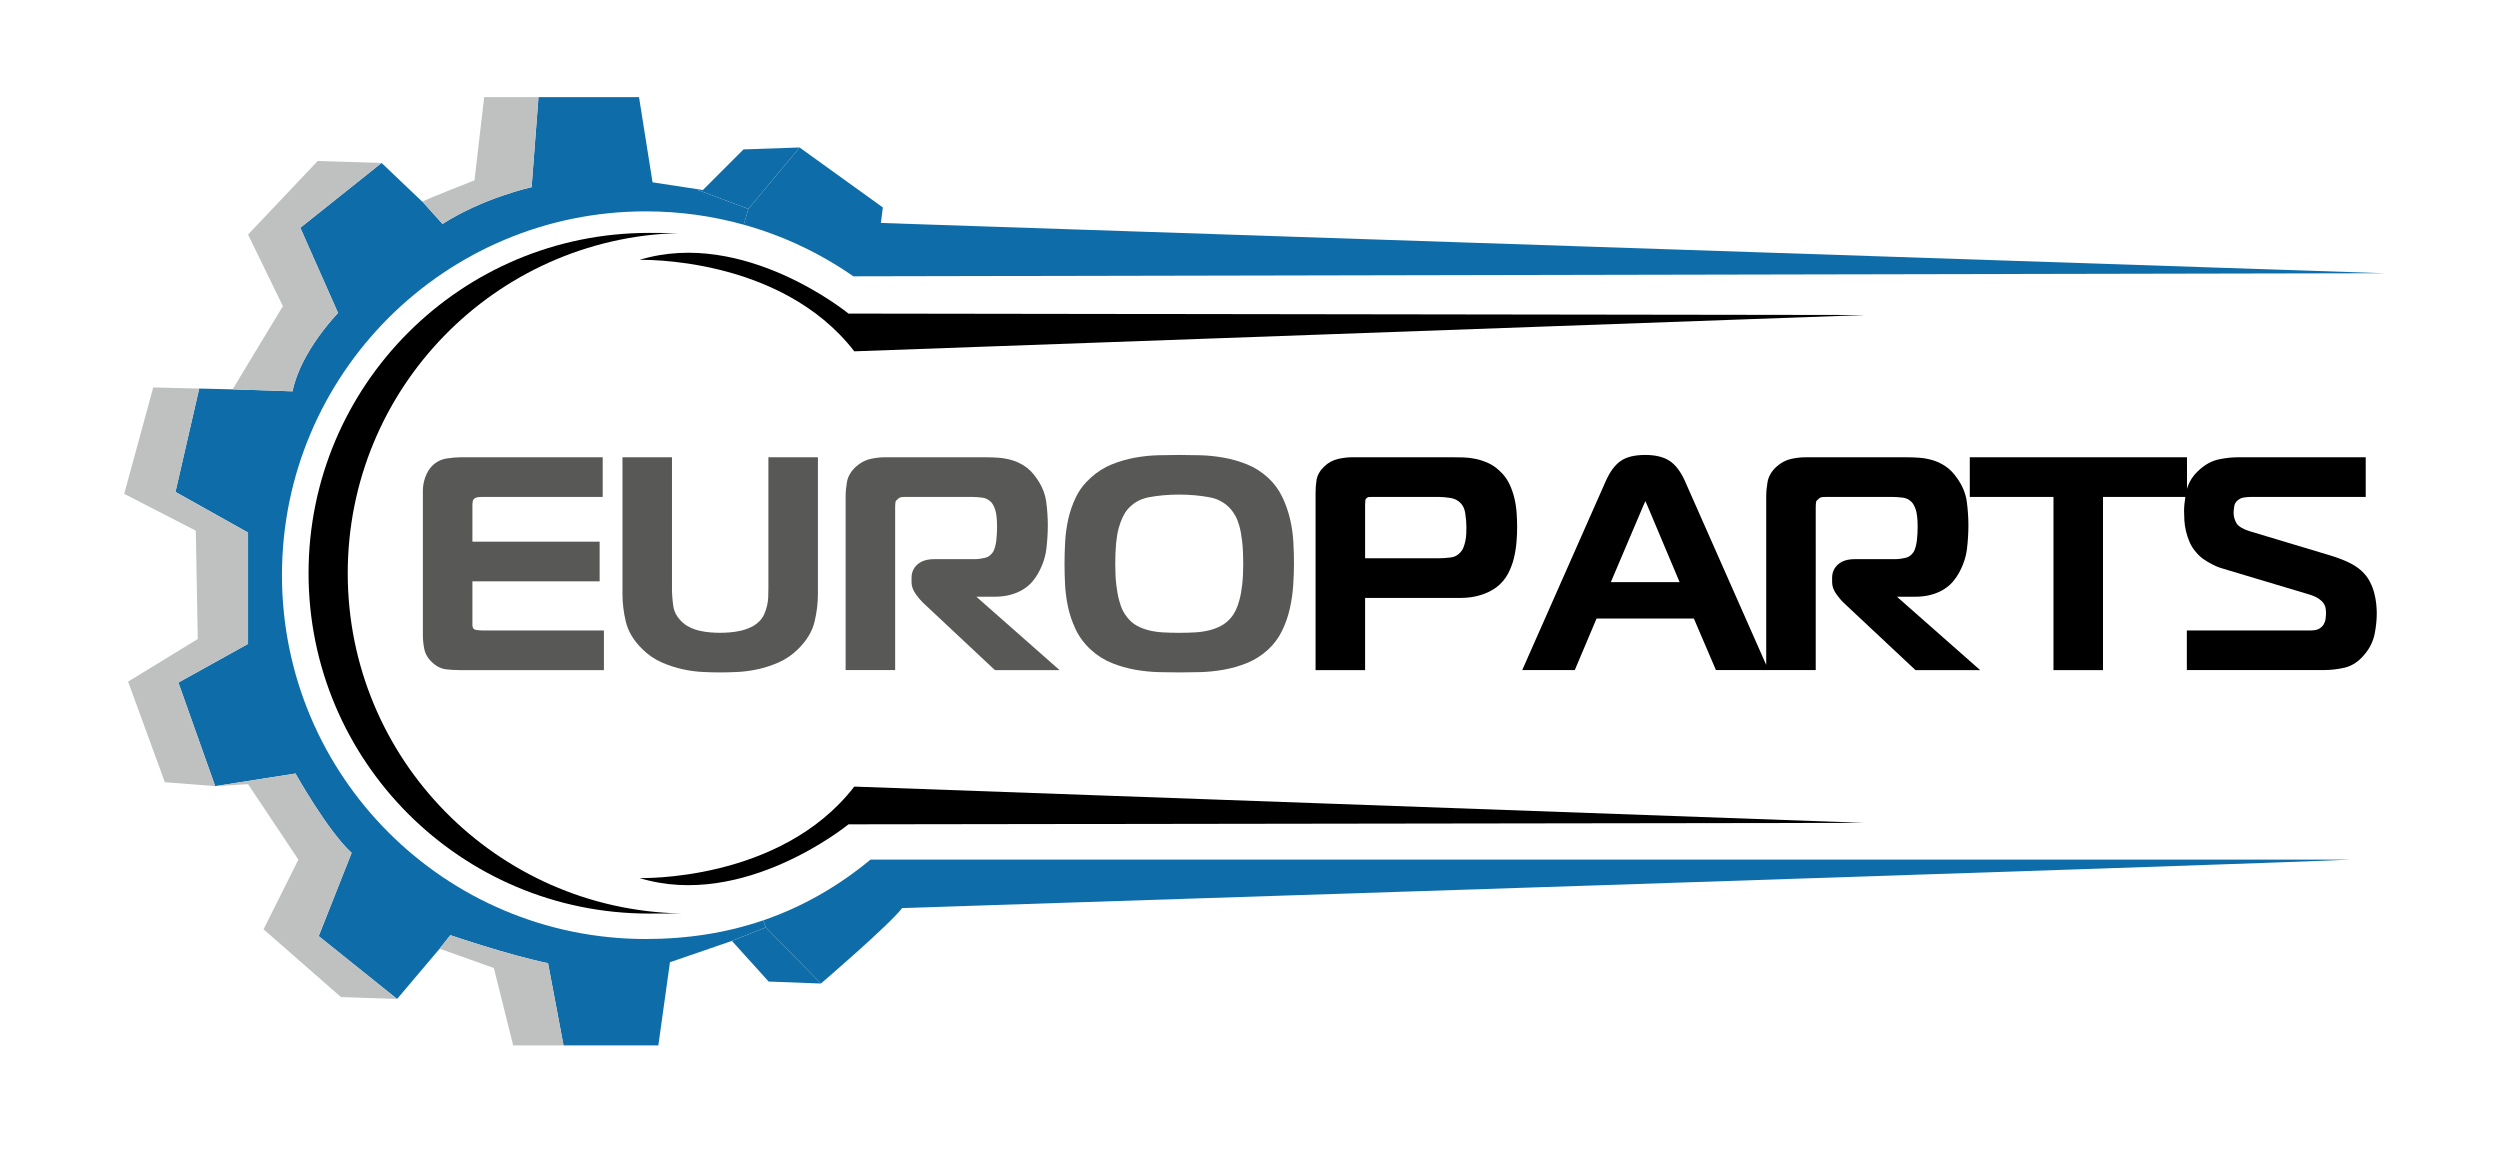
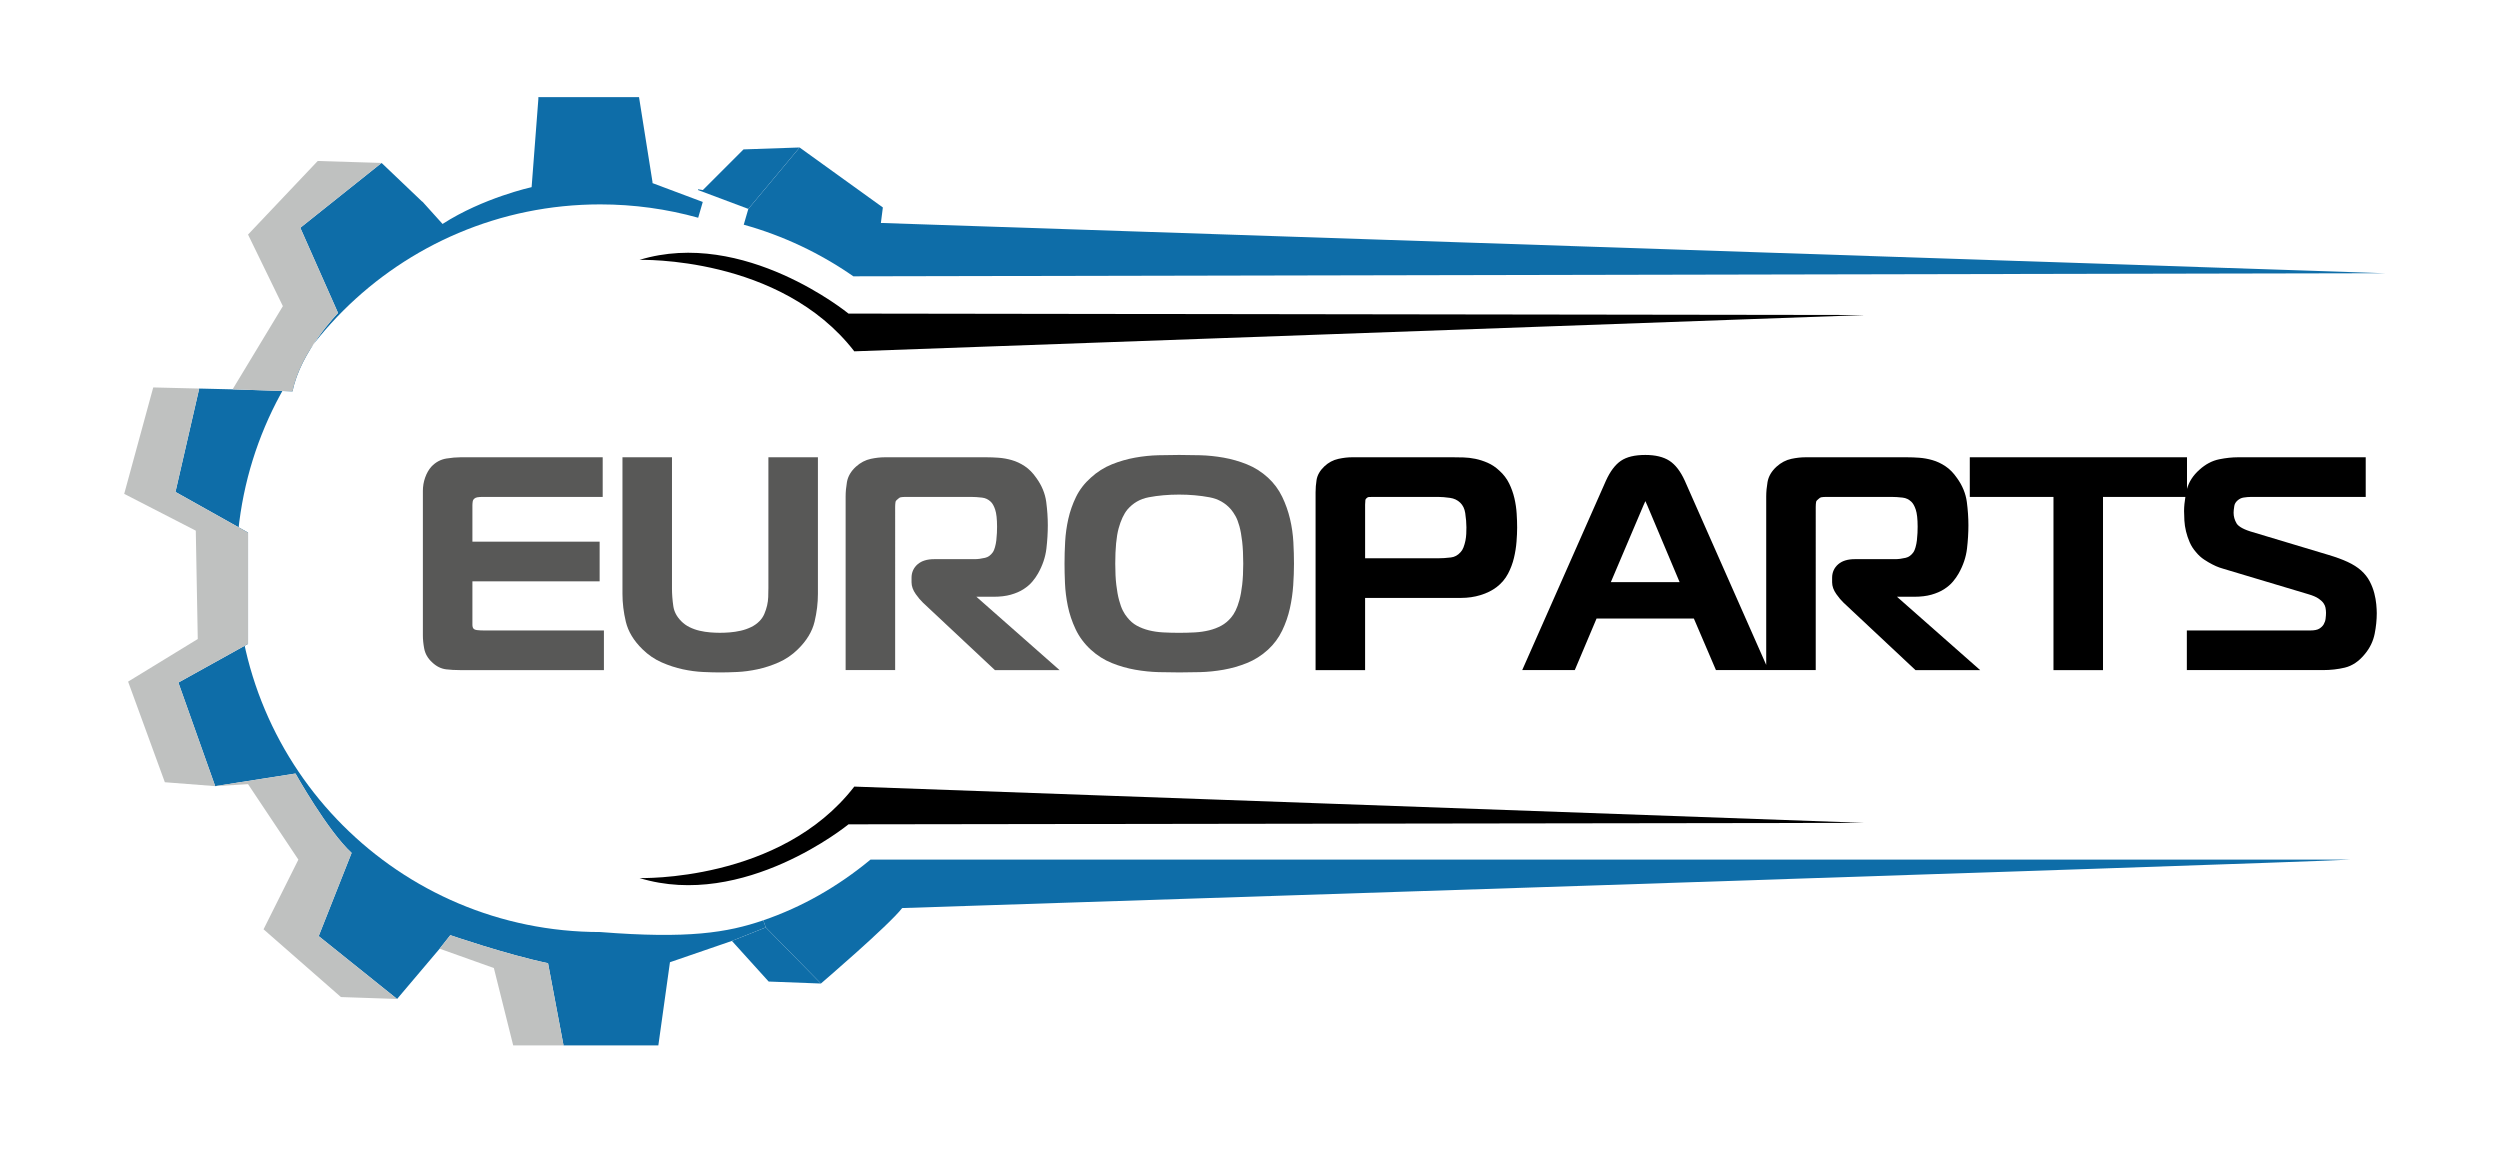
<svg xmlns="http://www.w3.org/2000/svg" version="1.1" id="Layer_1" x="0px" y="0px" width="276px" height="129.667px" viewBox="0 0 276 129.667" enable-background="new 0 0 276 129.667" xml:space="preserve">
  <g>
    <g>
      <path fill="#585857" d="M52.645,69.561c-0.144-0.018-0.253-0.056-0.349-0.142c-0.117-0.089-0.142-0.306-0.142-0.471v-4.77H66.2    v-4.375H52.154v-4.03c0-0.145,0.015-0.298,0.043-0.461c0.015-0.083,0.073-0.174,0.149-0.248c0.109-0.091,0.222-0.145,0.347-0.163    c0.188-0.028,0.373-0.042,0.551-0.042h13.293v-4.375H50.842c-0.47,0-0.992,0.046-1.553,0.136c-0.64,0.104-1.196,0.402-1.664,0.899    c-0.291,0.325-0.523,0.732-0.691,1.211c-0.165,0.468-0.248,0.962-0.248,1.468v15.939c0,0.458,0.048,0.949,0.144,1.457    c0.11,0.59,0.414,1.111,0.892,1.54c0.461,0.438,0.979,0.694,1.537,0.761c0.466,0.056,0.976,0.084,1.515,0.084h15.899v-4.374    H53.516C53.179,69.605,52.889,69.591,52.645,69.561z" />
      <path fill="#585857" d="M84.829,64.996c0,0.273-0.006,0.578-0.017,0.914c-0.011,0.311-0.052,0.625-0.123,0.933    c-0.073,0.315-0.178,0.633-0.311,0.944c-0.123,0.285-0.299,0.548-0.523,0.778c-0.274,0.279-0.591,0.505-0.941,0.67    c-0.374,0.178-0.759,0.312-1.147,0.398c-0.403,0.091-0.806,0.152-1.198,0.183c-0.837,0.063-1.379,0.059-2.157,0    c-0.391-0.03-0.787-0.092-1.179-0.183c-0.375-0.086-0.749-0.219-1.111-0.396c-0.341-0.166-0.653-0.393-0.927-0.672    c-0.493-0.504-0.774-1.044-0.861-1.649c-0.098-0.68-0.147-1.326-0.147-1.921V50.484h-5.467v15.09c0,1,0.124,2.028,0.369,3.056    c0.258,1.087,0.879,2.114,1.844,3.052c0.626,0.618,1.343,1.107,2.131,1.452c0.76,0.333,1.538,0.587,2.313,0.755    c0.77,0.165,1.526,0.266,2.248,0.299c0.708,0.033,1.336,0.049,1.884,0.049s1.176-0.016,1.884-0.049    c0.722-0.033,1.478-0.134,2.249-0.3c0.773-0.167,1.551-0.421,2.312-0.754c0.787-0.345,1.504-0.834,2.128-1.449    c0.967-0.941,1.589-1.969,1.847-3.055c0.245-1.029,0.369-2.058,0.369-3.056v-15.09h-5.467V64.996z" />
      <path fill="#585857" d="M109.696,65.882c0.721,0,1.358-0.076,1.896-0.228c0.543-0.153,1.016-0.357,1.403-0.607    c0.391-0.251,0.719-0.533,0.975-0.838c0.246-0.291,0.457-0.593,0.628-0.895c0.504-0.89,0.815-1.813,0.924-2.743    c0.104-0.883,0.156-1.751,0.156-2.581s-0.059-1.696-0.174-2.572c-0.123-0.936-0.496-1.835-1.099-2.66    c-0.374-0.543-0.8-0.977-1.269-1.289c-0.461-0.308-0.947-0.534-1.443-0.675c-0.48-0.138-0.97-0.225-1.455-0.26    c-0.464-0.033-0.904-0.05-1.322-0.05H97.682c-0.484,0-1.002,0.058-1.542,0.172c-0.593,0.126-1.144,0.414-1.636,0.857    c-0.557,0.504-0.895,1.081-1.003,1.716c-0.095,0.55-0.143,1.081-0.143,1.579v19.171h5.467V55.966c0-0.206,0.015-0.398,0.044-0.577    c0.004-0.026,0.034-0.124,0.274-0.313c0.105-0.101,0.204-0.161,0.285-0.176c0.156-0.027,0.341-0.04,0.555-0.04h7.243    c0.344,0,0.746,0.025,1.196,0.077c0.366,0.041,0.682,0.192,0.964,0.46c0.187,0.178,0.349,0.466,0.479,0.857    c0.14,0.417,0.211,1.056,0.211,1.897c0,0.188-0.006,0.417-0.016,0.686c-0.011,0.267-0.033,0.538-0.065,0.815    c-0.03,0.26-0.082,0.52-0.153,0.771c-0.065,0.229-0.141,0.41-0.216,0.524c-0.246,0.35-0.53,0.558-0.871,0.636    c-0.424,0.099-0.813,0.148-1.156,0.148h-4.467c-0.774,0-1.384,0.187-1.814,0.554c-0.447,0.382-0.683,0.896-0.683,1.488v0.515    c0,0.426,0.156,0.862,0.463,1.299c0.267,0.38,0.539,0.703,0.812,0.962l7.928,7.43h7.139l-9.184-8.098H109.696z" />
      <path fill="#585857" d="M142.788,59.859c-0.046-0.859-0.17-1.722-0.368-2.562c-0.199-0.845-0.49-1.669-0.865-2.448    c-0.388-0.804-0.915-1.515-1.568-2.113c-0.697-0.638-1.483-1.135-2.335-1.477c-0.828-0.332-1.692-0.58-2.57-0.735    c-0.869-0.153-1.736-0.242-2.578-0.265c-1.686-0.044-2.999-0.042-4.629,0c-0.843,0.022-1.705,0.111-2.563,0.265    c-0.867,0.156-1.725,0.403-2.551,0.735c-0.853,0.342-1.638,0.839-2.328,1.471c-0.702,0.621-1.254,1.339-1.641,2.132    c-0.376,0.77-0.662,1.585-0.851,2.424c-0.186,0.826-0.304,1.676-0.35,2.524c-0.046,0.835-0.068,1.642-0.068,2.422    c0,0.648,0.017,1.374,0.051,2.174c0.035,0.816,0.141,1.659,0.314,2.506c0.177,0.861,0.463,1.715,0.85,2.537    c0.398,0.849,0.966,1.614,1.688,2.277c0.694,0.638,1.48,1.135,2.334,1.478c0.831,0.334,1.695,0.581,2.57,0.735    c0.869,0.153,1.736,0.242,2.579,0.265c0.828,0.021,1.594,0.032,2.297,0.032c0.681,0,1.441-0.011,2.28-0.032    c0.854-0.022,1.727-0.111,2.596-0.265c0.873-0.154,1.737-0.401,2.57-0.735c0.854-0.343,1.64-0.84,2.334-1.477    c0.653-0.597,1.181-1.308,1.568-2.112c0.375-0.781,0.662-1.606,0.85-2.454c0.185-0.833,0.308-1.686,0.366-2.533    c0.057-0.839,0.086-1.645,0.086-2.396C142.856,61.495,142.833,60.704,142.788,59.859z M137.253,62.232    c0,0.876-0.039,1.657-0.115,2.32c-0.076,0.658-0.179,1.228-0.307,1.693c-0.125,0.458-0.268,0.85-0.423,1.164    c-0.148,0.302-0.313,0.558-0.492,0.766c-0.318,0.379-0.68,0.681-1.075,0.896c-0.412,0.225-0.866,0.398-1.351,0.516    c-0.497,0.121-1.024,0.198-1.568,0.229c-1.134,0.063-2.36,0.063-3.516,0c-0.555-0.03-1.081-0.107-1.565-0.228    c-0.475-0.118-0.925-0.291-1.337-0.516c-0.39-0.213-0.736-0.511-1.045-0.901c-0.177-0.205-0.343-0.458-0.492-0.752    c-0.153-0.298-0.294-0.687-0.419-1.155c-0.129-0.479-0.232-1.049-0.308-1.696c-0.077-0.648-0.115-1.434-0.115-2.335    c0-1.685,0.125-2.997,0.372-3.902c0.24-0.88,0.567-1.581,0.963-2.07c0.629-0.732,1.399-1.178,2.354-1.361    c1.027-0.197,2.157-0.297,3.358-0.297c1.178,0,2.309,0.1,3.359,0.297c0.977,0.185,1.758,0.63,2.383,1.356    c0.159,0.189,0.324,0.435,0.489,0.727c0.16,0.286,0.304,0.659,0.427,1.108c0.128,0.465,0.231,1.04,0.307,1.708    C137.214,60.473,137.253,61.292,137.253,62.232z" />
    </g>
    <g>
      <path d="M167.194,55.017c-0.132-0.568-0.327-1.118-0.58-1.634c-0.264-0.537-0.627-1.015-1.069-1.41    c-0.402-0.382-0.843-0.679-1.313-0.884c-0.447-0.195-0.902-0.341-1.352-0.434c-0.448-0.091-0.887-0.143-1.304-0.154    c-0.4-0.011-0.76-0.017-1.08-0.017h-11.27c-0.44,0-0.931,0.058-1.46,0.173c-0.585,0.126-1.11,0.407-1.559,0.833    c-0.486,0.462-0.775,0.969-0.859,1.505c-0.072,0.451-0.108,0.91-0.108,1.364v19.62h5.467v-7.97h10.601    c0.744,0,1.465-0.104,2.142-0.311c0.686-0.209,1.286-0.507,1.783-0.886c0.529-0.405,0.951-0.903,1.255-1.48    c0.289-0.549,0.509-1.135,0.653-1.74c0.141-0.59,0.236-1.188,0.283-1.78c0.046-0.582,0.069-1.104,0.069-1.565    c0-0.48-0.017-0.995-0.052-1.541C167.407,56.146,167.323,55.578,167.194,55.017z M161.892,58.215c0,0.209-0.006,0.448-0.017,0.719    c-0.011,0.253-0.042,0.505-0.092,0.757c-0.052,0.253-0.124,0.503-0.214,0.741c-0.078,0.206-0.186,0.383-0.328,0.535    c-0.302,0.338-0.648,0.526-1.059,0.576c-0.508,0.062-1.005,0.093-1.479,0.093h-7.995v-5.927c0-0.172,0.01-0.339,0.03-0.501    c0.003-0.023,0.012-0.095,0.12-0.198c0.087-0.083,0.169-0.132,0.226-0.136c0.169-0.01,0.329-0.015,0.478-0.015h7.208    c0.361,0,0.805,0.036,1.319,0.107c0.439,0.062,0.803,0.233,1.112,0.525c0.303,0.289,0.487,0.668,0.561,1.158    C161.848,57.226,161.892,57.752,161.892,58.215z" />
      <path d="M211.33,65.882c0.721,0,1.358-0.076,1.896-0.228c0.543-0.153,1.016-0.357,1.403-0.607    c0.391-0.251,0.719-0.533,0.975-0.838c0.246-0.291,0.457-0.593,0.628-0.895c0.504-0.89,0.815-1.813,0.924-2.743    c0.104-0.883,0.156-1.751,0.156-2.581s-0.059-1.696-0.174-2.572c-0.123-0.936-0.496-1.835-1.099-2.66    c-0.374-0.543-0.8-0.977-1.269-1.289c-0.461-0.308-0.947-0.534-1.443-0.675c-0.48-0.138-0.97-0.225-1.455-0.26    c-0.464-0.033-0.904-0.05-1.322-0.05h-11.236c-0.484,0-1.002,0.058-1.542,0.172c-0.593,0.126-1.144,0.414-1.636,0.857    c-0.557,0.504-0.895,1.081-1.003,1.716c-0.095,0.55-0.143,1.081-0.143,1.579v18.6l-8.995-20.349    c-0.467-1.026-1.035-1.763-1.688-2.188c-0.656-0.427-1.55-0.644-2.659-0.644c-1.174,0-2.057,0.212-2.701,0.648    c-0.628,0.426-1.182,1.161-1.649,2.188l-9.245,20.915h5.803l2.403-5.688h10.745l2.437,5.688h5.549h0.252h5.215V55.966    c0-0.206,0.015-0.398,0.044-0.577c0.004-0.026,0.034-0.124,0.274-0.313c0.105-0.101,0.204-0.161,0.285-0.176    c0.156-0.027,0.341-0.04,0.555-0.04h7.243c0.344,0,0.746,0.025,1.196,0.077c0.366,0.041,0.682,0.192,0.964,0.46    c0.187,0.178,0.349,0.466,0.479,0.857c0.14,0.417,0.211,1.056,0.211,1.897c0,0.188-0.006,0.417-0.016,0.686    c-0.011,0.267-0.033,0.538-0.065,0.815c-0.03,0.26-0.082,0.52-0.153,0.771c-0.065,0.229-0.141,0.41-0.216,0.524    c-0.246,0.35-0.53,0.558-0.871,0.636c-0.424,0.099-0.813,0.148-1.156,0.148h-4.467c-0.774,0-1.384,0.187-1.814,0.554    c-0.447,0.382-0.683,0.896-0.683,1.488v0.515c0,0.426,0.156,0.862,0.463,1.299c0.267,0.38,0.539,0.703,0.812,0.962l7.928,7.43    h7.139l-9.184-8.098H211.33z M181.437,55.797c0.055-0.139,0.125-0.296,0.212-0.473c0.086,0.177,0.158,0.335,0.216,0.482    l3.566,8.464h-7.595L181.437,55.797z" />
      <path d="M262.341,66.718c-0.036-0.387-0.109-0.797-0.217-1.22c-0.11-0.431-0.277-0.865-0.497-1.292    c-0.229-0.448-0.552-0.859-0.958-1.223c-0.396-0.353-0.897-0.671-1.493-0.947c-0.571-0.266-1.271-0.522-2.08-0.765l-8.657-2.601    c-1.022-0.323-1.395-0.667-1.528-0.898c-0.217-0.376-0.322-0.757-0.322-1.164c0-0.188,0.026-0.441,0.078-0.754    c0.037-0.228,0.155-0.426,0.358-0.604c0.202-0.176,0.415-0.279,0.65-0.318c0.296-0.049,0.594-0.073,0.884-0.073h12.616v-4.375    h-14.14c-0.614,0-1.295,0.073-2.026,0.219c-0.787,0.157-1.528,0.549-2.197,1.161c-0.699,0.619-1.151,1.33-1.368,2.108v-3.488    h-23.98v4.375h9.239v19.12h5.468v-19.12h9.094c-0.086,0.533-0.145,1.059-0.145,1.557c0,0.331,0.012,0.685,0.035,1.059    c0.023,0.39,0.084,0.792,0.182,1.194c0.096,0.399,0.23,0.8,0.4,1.19c0.178,0.412,0.424,0.793,0.713,1.111    c0.256,0.317,0.556,0.591,0.892,0.811c0.31,0.204,0.607,0.38,0.892,0.525c0.295,0.152,0.56,0.269,0.792,0.349    c0.24,0.084,0.411,0.138,0.479,0.151l9.345,2.798c0.467,0.136,0.837,0.292,1.096,0.465c0.252,0.169,0.441,0.343,0.563,0.514    c0.116,0.167,0.191,0.335,0.223,0.499c0.039,0.203,0.059,0.396,0.059,0.581c0,0.176-0.016,0.392-0.047,0.646    c-0.025,0.214-0.094,0.415-0.208,0.616c-0.104,0.183-0.27,0.345-0.49,0.481c-0.208,0.13-0.55,0.198-0.988,0.198h-13.632v4.374    h15.053c0.827,0,1.629-0.091,2.383-0.271c0.83-0.197,1.582-0.71,2.232-1.518c0.547-0.661,0.907-1.411,1.069-2.229    c0.153-0.77,0.23-1.532,0.23-2.267C262.394,67.426,262.376,67.1,262.341,66.718z" />
    </g>
  </g>
  <g>
    <g id="XMLID_12_">
      <g>
        <path fill="#0e6da8" d="M263.261,30.165l-169.049,0.34c-3.641-2.531-7.717-4.48-12.102-5.698l0.506-1.743l5.66-6.781l9.192,6.621     l-0.218,1.711L263.261,30.165z" />
        <path fill="#0e6da8" d="M96.102,94.903h163.313c-8.115,0.43-159.813,5.346-159.813,5.346c-1.494,1.923-8.974,8.333-8.974,8.333     l-6.089-6.198l-0.269-0.782C88.571,100.127,92.5,97.877,96.102,94.903z" />
        <path d="M205.843,34.78L94.314,38.786C86.142,28.21,70.598,28.691,70.598,28.691c11.538-3.525,23.075,5.929,23.075,5.929     L205.843,34.78z" />
        <path d="M205.843,90.846l-112.17,0.16c0,0-11.537,9.455-23.075,5.93c0,0,15.543,0.48,23.716-10.096L205.843,90.846z" />
        <polygon fill="#0e6da8" points="84.539,102.384 90.628,108.582 84.86,108.363 80.802,103.877    " />
        <polygon fill="#0e6da8" points="88.276,16.282 82.616,23.063 77.059,20.98 77.072,20.896 77.598,20.98 82.084,16.493    " />
-         <path fill="#0e6da8" d="M84.27,101.602l0.269,0.782l-3.737,1.493l-6.839,2.353l-1.282,9.185H62.214l-1.711-9.076     c-4.596-0.961-10.788-3.096-10.788-3.096l-1.179,1.493l-4.699,5.551l-8.653-6.941l3.634-9.185     c-2.673-2.462-6.198-8.763-6.198-8.763l-8.865,1.392l-4.063-11.436l7.691-4.269V58.798l-8.012-4.487l2.622-11.415l3.686,0.089     l6.622,0.219c0.853-4.385,5.019-8.653,5.019-8.653l-4.166-9.403l8.973-7.159l4.487,4.275c0.007,0,0.013-0.007,0.02-0.007     l2.224,2.468c4.487-2.891,9.833-4.063,9.833-4.063l0.744-9.724v-0.212h11.114l1.493,9.403l5.032,0.769l-0.013,0.084l5.557,2.083     l-0.506,1.743c-3.442-0.961-7.07-1.474-10.819-1.474c-22.184,0-40.164,17.979-40.164,40.163     c0,22.184,17.979,40.169,40.164,40.169C75.969,103.665,80.283,102.967,84.27,101.602z" />
+         <path fill="#0e6da8" d="M84.27,101.602l0.269,0.782l-3.737,1.493l-6.839,2.353l-1.282,9.185H62.214l-1.711-9.076     c-4.596-0.961-10.788-3.096-10.788-3.096l-1.179,1.493l-4.699,5.551l-8.653-6.941l3.634-9.185     c-2.673-2.462-6.198-8.763-6.198-8.763l-8.865,1.392l-4.063-11.436l7.691-4.269V58.798l-8.012-4.487l2.622-11.415l3.686,0.089     l6.622,0.219c0.853-4.385,5.019-8.653,5.019-8.653l-4.166-9.403l8.973-7.159l4.487,4.275c0.007,0,0.013-0.007,0.02-0.007     l2.224,2.468c4.487-2.891,9.833-4.063,9.833-4.063l0.744-9.724v-0.212h11.114l1.493,9.403l-0.013,0.084l5.557,2.083     l-0.506,1.743c-3.442-0.961-7.07-1.474-10.819-1.474c-22.184,0-40.164,17.979-40.164,40.163     c0,22.184,17.979,40.169,40.164,40.169C75.969,103.665,80.283,102.967,84.27,101.602z" />
        <path fill="#BFC1C0" d="M60.503,106.338l1.711,9.076h-5.557l-2.135-8.544l-5.986-2.135l1.179-1.493     C49.715,103.242,55.907,105.377,60.503,106.338z" />
-         <path fill="#BFC1C0" d="M59.433,10.725v0.212l-0.744,9.724c0,0-5.346,1.173-9.833,4.063l-2.224-2.468     c0.904-0.449,5.75-2.346,5.75-2.346l1.07-9.186H59.433z" />
        <path fill="#BFC1C0" d="M43.837,110.286l-6.198-0.211l-8.544-7.48l3.846-7.691l-5.557-8.333l-3.628,0.219l8.865-1.392     c0,0,3.525,6.301,6.198,8.763l-3.634,9.185L43.837,110.286z" />
        <path fill="#BFC1C0" d="M42.126,17.987l-8.973,7.159l4.166,9.403c0,0-4.166,4.269-5.019,8.653l-6.622-0.219     c0.641-1.063,5.551-9.185,5.551-9.185l-3.846-7.903l7.692-8.121L42.126,17.987z" />
        <polygon fill="#BFC1C0" points="27.384,58.798 27.384,71.085 19.692,75.354 23.756,86.789 18.199,86.359 14.142,75.251      21.833,70.547 21.615,58.586 13.712,54.522 16.917,42.773 21.993,42.896 19.372,54.311    " />
      </g>
    </g>
    <g id="XMLID_11_">
      <g>
-         <path d="M75.188,100.845c-1.423,0.007-3.32,0.014-3.544,0.014c-20.755,0-37.58-16.819-37.58-37.574s16.825-37.573,37.58-37.573     c0.199,0,2.032,0.006,3.243,0.019c-20.248,0.564-36.497,17.159-36.497,37.555C38.389,83.776,54.798,100.435,75.188,100.845z" />
-       </g>
+         </g>
    </g>
  </g>
</svg>